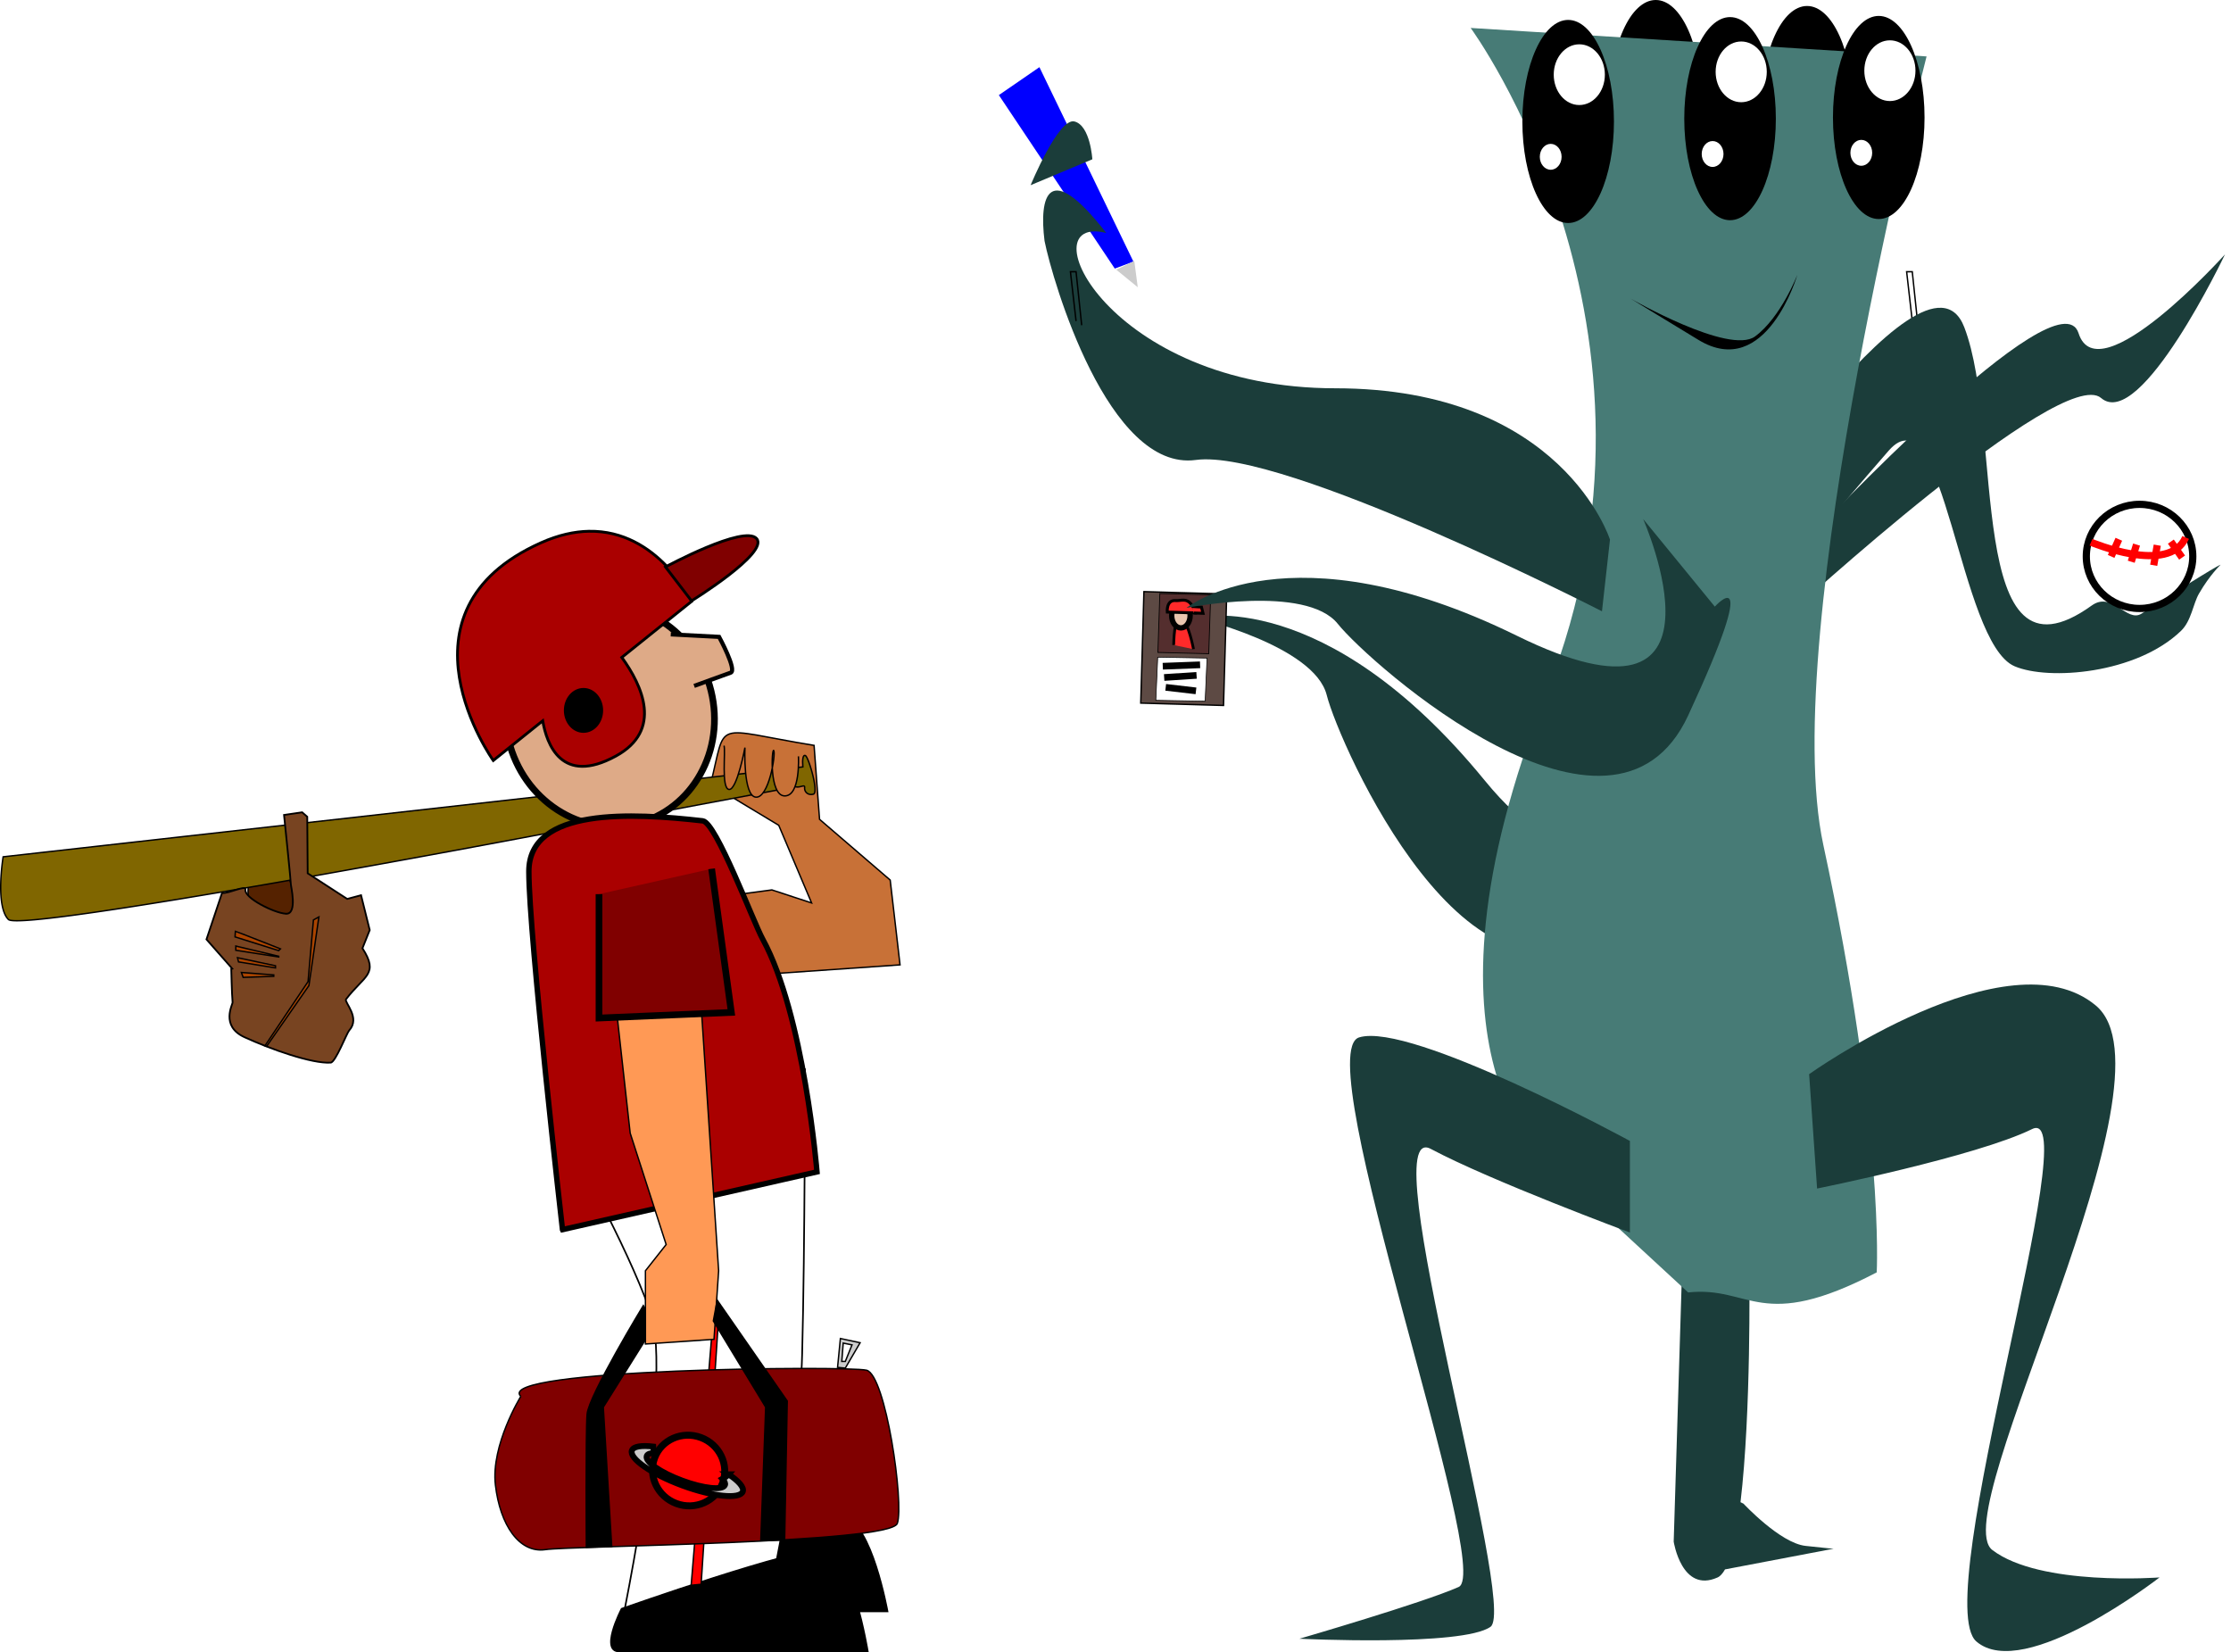
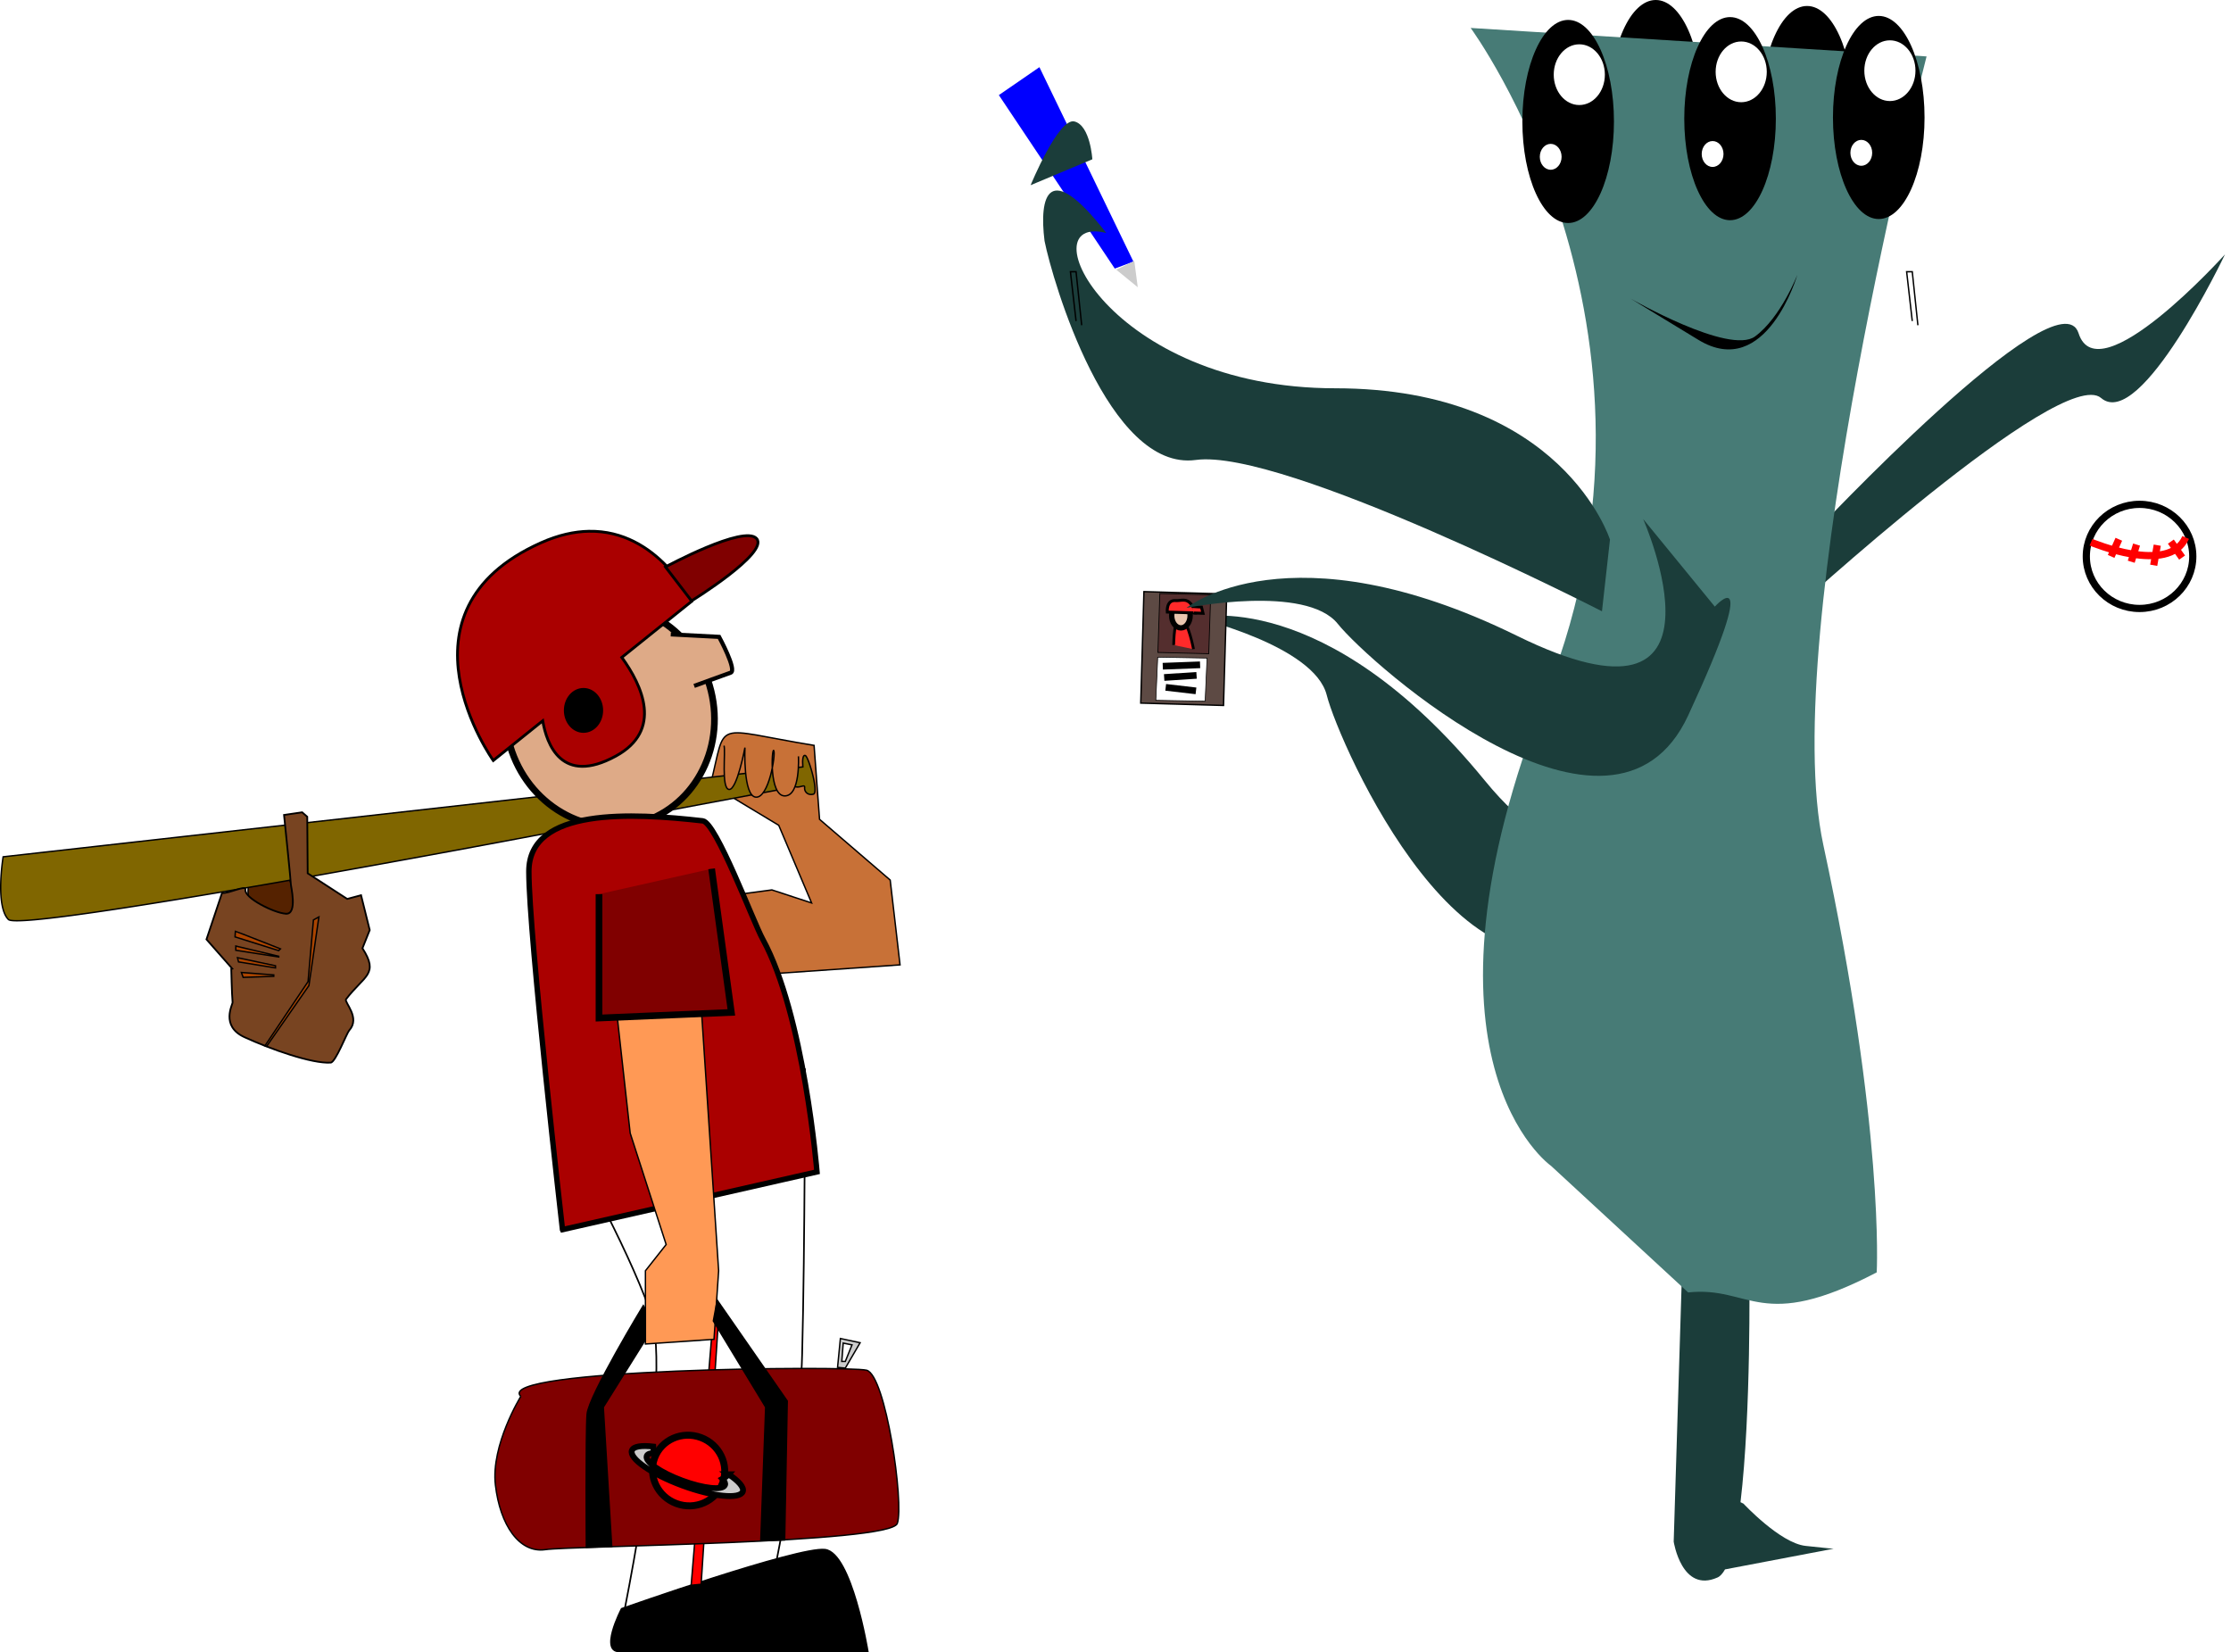
<svg xmlns="http://www.w3.org/2000/svg" viewBox="0 0 1600.8 1185.4">
  <defs>
    <filter id="a" height="2.255" width="6.963" color-interpolation-filters="sRGB" y="-.628" x="-2.981">
      <feGaussianBlur stdDeviation="10.039" />
    </filter>
  </defs>
  <path d="M1329.48 77.145c0 40.238-14.711 72.857-32.858 72.857-18.146 0-32.857-32.62-32.857-72.857s14.71-72.857 32.857-72.857c18.146 0 32.857 32.62 32.857 72.857zM1220.91 72.855c0 40.238-14.711 72.857-32.858 72.857-18.146 0-32.857-32.62-32.857-72.857s14.71-72.857 32.857-72.857c18.146 0 32.857 32.62 32.857 72.857z" />
  <path d="M-1317.4-213.04l-4.04-35.355h4.04l4.04 38.386" filter="url(#a)" stroke="#000" fill="none" transform="translate(2689.5 443.35)" />
  <path d="M180.38 627.04s-4.107 8.393-1.607 19.286 40.357 25.179 37.143 9.821c-3.22-15.36-10.9-30.89-10.9-30.89z" stroke="#000" fill="#520" />
  <path d="M515.9 643.53l37.951-5.059 28.478 9.345-23.572-55.714-48.929-29.464c11.905-47.143.238-40 74.286-27.857l3.929 53.036 50.692 43.584 7.064 60.845-142.04 9.856 8.571-57.857z" stroke="#000" fill="#c87137" />
  <path d="M577.5 541.994c-1.756-.118-1.571 5.107-1.571 5.107l.147 3.13-573.83 64.487s-5.815 35.372 3.781 44.969c9.597 9.596 374.26-59.598 374.26-59.598l190.33-35.665c3.492 1.033 6.876-2.067 6.741.54-.357 2.857 2.134 5.884 6.241 4.812 4.107-1.071-3.397-26.616-5.719-27.688a.987.987 0 00-.375-.093z" stroke="#000" fill="#806600" />
-   <path d="M1221.7 406.363s159.16-245.86 187.73-171.57c28.571 74.286 0 265.36 91.429 199.64 14.772-10.618 25.164 12.639 35.799 5.8 55.184-35.485 56.701-35.085 56.701-35.085s-7.778 7.333-15.509 20.704c-4.325 7.48-5.446 19.55-12.904 26.748-32.088 30.969-95.169 35.809-119.44 25.406-40-17.143-50.357-200.36-90.357-154.64-40 45.714-96.306 114.43-96.306 114.43" fill="#1b3d3a" />
-   <path d="M458.8 1156.16h178.11s-11.616-64.499-30.976-66.649-147.14 38.699-147.14 38.699-17.424 30.099 0 27.949z" stroke="#000" stroke-width="1.01" />
  <path d="M510.163 495.578c10.569 42.787-13.354 85.498-53.433 95.398s-81.137-16.76-91.706-59.548 13.354-85.499 53.433-95.398 81.138 16.76 91.706 59.548z" stroke="#000" stroke-width="4.8" fill="#deaa87" />
  <path d="M422.5 381.151c-10.332.196-21.748 2.643-34.313 8.25-110.59 49.353-34.25 156.22-34.25 156.22l35.469-28.469c2.844 16.538 13.41 46.596 52.438 25.312 33.981-18.531 18.943-50.639 4.313-70.812l50.188-40.281s-24.06-51.165-73.845-50.219z" stroke="#000" stroke-width="2.01" fill="#a00" />
  <path d="M477.5 406.744s56.644-30.601 65.435-20.286c8.79 10.315-46.749 44.644-46.749 44.644z" stroke="#000" stroke-width="2.01" fill="maroon" />
  <path d="M481.3 455.128l34.669 1.799s13.076 24.03 8.314 25.685c-4.762 1.654-26.214 9.504-26.214 9.504" stroke="#000" stroke-width="2.97" fill="#deaa87" />
  <path d="M409.9 823.2l167.69-55.899s0 125.77-2.02 204.03c-2.02 78.259-24.244 184.47-30.305 195.65l-6.061 11.18-96.975 5.59s42.426-192.85 24.244-243.16c-18.183-50.31-56.568-117.39-56.568-117.39z" stroke="#000" stroke-width="1.176" fill="#fff" />
  <path d="M716.7 68.23l29.108-20.043 67.447 139.5-13.38 5.006z" fill="#00f" />
  <path d="M801 193.53l12.879-6.344 2.494 18.896z" fill="#ccc" />
  <path d="M1232.9 488.895s-52.718 211.52-167.57 71.046-207.36-116.79-207.36-116.79 85.082 20.048 93.99 55.536c8.908 35.488 103.27 248.27 201.34 164.3 98.077-83.966 100.23-95.548 100.23-95.548M1299.5 384.544s177.79-189.91 191.93-145.46c14.142 44.447 105.06-56.569 105.06-56.569s-60.609 127.28-88.893 103.04c-28.284-24.244-224.25 155.56-224.25 155.56M1255.2 914.63l-48.563 5.719-5.719 185.72s5.692 37.147 31.406 25.719c1.959-.87 3.766-2.865 5.406-5.813l77.938-14.844s-2.004-.01-20.187-2.03-44.47-30.282-44.47-30.282l-2.156-1.062c7.702-64.465 6.344-163.12 6.344-163.12z" fill="#1b3d3a" />
  <path d="M1112.9 836.44s-107.74-75.289-3.057-339.72c103.56-261.6-54.617-476.67-54.617-476.67l327.14 20.425s-106.99 413.2-74.091 565.66c44.028 204.03 38.318 306.73 38.318 306.73-83.68 43.726-90.215 9.594-135.32 14.391z" fill="#477b76" />
  <path d="M1158.05 87.143c0 40.238-14.711 72.858-32.858 72.858-18.146 0-32.857-32.62-32.857-72.858s14.71-72.857 32.857-72.857c18.146 0 32.857 32.62 32.857 72.857z" />
  <path d="M1151.536 53.572c0 12.032-8.214 21.785-18.346 21.785s-18.346-9.753-18.346-21.785 8.213-21.786 18.346-21.786c10.132 0 18.346 9.754 18.346 21.786zM1120.487 112.5c0 5.13-3.501 9.287-7.82 9.287-4.319 0-7.82-4.158-7.82-9.286s3.501-9.286 7.82-9.286c4.319 0 7.82 4.158 7.82 9.286z" fill="#fff" />
  <path d="M1274.22 85.123c0 40.238-14.711 72.858-32.858 72.858-18.146 0-32.857-32.62-32.857-72.858s14.71-72.857 32.857-72.857c18.146 0 32.857 32.62 32.857 72.857z" />
  <path d="M1267.706 51.552c0 12.031-8.214 21.785-18.346 21.785s-18.346-9.754-18.346-21.785 8.213-21.786 18.346-21.786c10.132 0 18.346 9.754 18.346 21.786zM1236.657 110.48c0 5.129-3.501 9.286-7.82 9.286-4.319 0-7.82-4.157-7.82-9.285s3.501-9.286 7.82-9.286c4.319 0 7.82 4.157 7.82 9.286z" fill="#fff" />
  <path d="M1289.7 197.01s-22.26 76.505-71.034 46.836l-48.774-29.669s70.86 40.717 89.356 27.228c18.497-13.489 30.452-44.395 30.452-44.395z" />
-   <path d="M1169.5 818.57s-157.14-85.714-194.29-74.286c-37.143 11.429 97.143 382.86 71.429 394.29-25.714 11.429-114.29 37.143-114.29 37.143s117.14 5.714 137.14-8.571-85.714-365.71-42.857-342.86c42.857 22.857 142.86 60 142.86 60M1298.1 770.66s142.86-101.75 205.71-49.236c62.857 52.519-108.57 364.35-74.286 390.61 34.286 26.259 120 19.694 120 19.694s-97.143 75.495-131.43 45.954c-34.286-29.542 80-387.32 40-367.63-40 19.694-154.29 42.671-154.29 42.671" fill="#1b3d3a" />
  <g stroke-width="8.7">
    <path d="M1573.38 399.198c0 20.627-17.101 37.348-38.197 37.348s-38.198-16.721-38.198-37.348 17.102-37.349 38.198-37.349 38.197 16.722 38.197 37.349z" stroke="#000" fill="#fff" stroke-width="5.169" />
    <path d="M1500.356 389.014s56.022 23.767 67.908-3.396M1514.794 399.198l5.518-12.308M1533.035 390.707l-3.82 12.308M1547.89 391.135l-2.546 14.43M1557.652 388.586l8.063 11.461" stroke="red" fill="none" stroke-width="5.169" />
  </g>
  <path d="M1380.91 84.283c0 40.238-14.711 72.858-32.858 72.858-18.146 0-32.857-32.62-32.857-72.858s14.71-72.857 32.857-72.857c18.146 0 32.857 32.62 32.857 72.857z" />
  <path d="M1374.396 50.712c0 12.032-8.214 21.785-18.346 21.785s-18.346-9.753-18.346-21.785 8.213-21.786 18.346-21.786c10.132 0 18.346 9.754 18.346 21.786zM1343.347 109.64c0 5.13-3.501 9.287-7.82 9.287-4.319 0-7.82-4.158-7.82-9.286s3.501-9.286 7.82-9.286c4.319 0 7.82 4.158 7.82 9.286z" fill="#fff" />
  <path d="M1155.2 387.141s-34.286-108.57-197.14-108.57c-162.86 0-221.43-125.71-164.29-111.43-41.978-54.05-48.25-25.86-44.286 5.714 5.714 28.571 45.714 165.71 108.57 157.14 62.8-8.56 291.4 108.58 291.4 108.58" fill="#1b3d3a" />
  <path d="M783.8 114.28l-44.3 18.58s20-48.571 31.429-45.714c11.428 2.857 12.857 27.143 12.857 27.143z" fill="#1b3d3a" />
  <g transform="translate(2870.82 473.655)" stroke="#000">
    <rect ry="29.714" rx="0" transform="scale(-1 1) rotate(88.369)" height="59.429" width="80" y="-2050.6" x="9.184" fill="#5d4a44" />
    <rect transform="matrix(-.033 .999 1 .025 0 0)" rx="0" ry="18.241" height="36.481" width="42.327" y="-2038.5" x="3.128" stroke-width=".57" fill="#542e2e" />
    <path d="M-2028.668-10.87s.206-23.114 5.558-19.297c5.352 3.817 8.646 22.266 8.646 22.266" stroke-width="1.985" fill="#ff2a2a" />
    <path d="M-2016.864-32.001c0 4.883-2.97 8.842-6.632 8.842-3.662 0-6.631-3.959-6.631-8.842s2.969-8.842 6.631-8.842c3.663 0 6.632 3.958 6.632 8.842z" stroke-width="3.846" fill="#e9c6af" />
    <path d="M-2013.062-33.898l-20.21-.631s-.855-8.874 6.092-8.243c2.326.212 5.855-.967 8.28.29 2.522 1.306 3.34 3.265 3.82 3.853 2.204 2.696 2.018 4.731 2.018 4.731z" stroke-width="2.122" fill="#ff2a2a" />
    <path d="M-2015.67-38.562l6.922.447 1.116 4.466-6.699-.224" stroke-width="2.122" fill="#ff2a2a" />
    <rect transform="matrix(-.044 .999 1 .018 0 0)" rx="0" ry="17.694" height="35.389" width="30.965" y="-2038.6" x="34.574" stroke-width=".48" fill="#fff" />
    <path d="M-2036.5 4.329l26.769-1.01M-2035.5 12.41l23.234-1.515M-2034.4 19.481l21.718 2.525" stroke-width="4.8" fill="#fff" />
  </g>
  <path d="M1179 372.367s72.325 163.78-90.532 83.778c-162.86-80-237.14-20-237.14-20s85.714-17.143 108.57 11.429c22.857 28.571 197.14 182.86 251.43 65.714 54.286-117.14 19.104-78.064 19.104-78.064" fill="#1b3d3a" />
  <path d="M403.6 882.19l182.61-41.415s-9.184-112.62-38.928-166.96c-7.007-12.803-33.418-83.786-43.052-84.884-50.528-5.758-124.76-9.785-124.76 36.276s24.126 256.98 24.126 256.98z" stroke="#000" stroke-width="3.899" fill="#a00" />
  <path d="M431.78 509.68c0 8.35-5.866 15.12-13.103 15.12s-13.103-6.77-13.103-15.12 5.866-15.12 13.103-15.12 13.103 6.77 13.103 15.12z" stroke="#000" stroke-width="1.946" />
  <path d="M446 1184.78h176.7s-11.524-70.661-30.731-73.016c-19.207-2.355-145.97 42.396-145.97 42.396s-17.286 32.975 0 30.62z" stroke="#000" stroke-width="1.053" />
  <path d="M484.5 812.13l27.143 134.73-15.714 190.5 7.143-.724 12.857-196.29-25.714-130.38z" stroke="#000" stroke-width="1.007" fill="red" />
  <path d="M373.7 1001.84s-21.545 34.803-18.23 63.529c3.314 28.726 17.125 49.166 35.908 46.404 18.782-2.762 247.49-4.42 252.46-18.783 4.972-14.363-8.287-106.62-22.097-109.93-13.811-3.315-268.48-1.105-248.04 18.783z" stroke="#000" fill="maroon" />
  <path d="M461.6 936.66s-39.222 64.634-40.327 77.892c-1.105 13.258-.552 95.57-.552 95.57l18.197-.61-6.044-99.932 37.013-59.11z" stroke="#000" />
  <path d="M501.5 697.57l14.142 214.15-3.33 49.182-49.198 3.346V911.72l14.868-18.83-25.81-79.923-13.301-119.44" stroke="#000" fill="#f95" />
  <path d="M429.8 641.5v88.893l94.954-4.04-14.142-103.04" stroke="#000" stroke-width="4.8" fill="maroon" />
  <path d="M216.8 582.78l-13 1.906s5.065 48.988 4.906 49.781c-.158.793 5.097 21.728-3.625 21.094-8.722-.634-29.938-11.383-28.987-17.25.716-3.745-11.805 2.91-16.786 2.344l-11.165 33.312 18.5 21-.718.188s.423 18.44.959 23.976c.147 1.524-8.938 16.989 8.562 25.02 18.556 8.517 48.456 19.153 61.856 18.236 3.465-.237 11.504-21.186 13.25-23.106 8.266-9.086-3.518-20.012-2.306-22.309 13.301-17.375 23.864-17.889 11.825-36.636l5.217-13.063-6.219-24.999-9.926 2.661-28.375-18.375-.313-40.594z" stroke="#000" stroke-width="1.256" fill="#784421" />
  <path d="M519.5 534.959c1.26 3.78-2.143 30.714 3.571 31.429 5.715.714 11.43-30 11.43-30s-1.43 34.821 7.857 35.536c9.285.714 14.286-30.536 12.857-33.393-1.429-2.857-3.572 32.5 7.857 32.5s9.821-28.393 9.821-28.393" stroke="#000" fill="#c87137" />
  <path d="M514.6 932.79l50.271 72.368-1.864 99.713-17.125.483 3.521-95.777-37.565-61.872z" stroke="#000" />
  <path d="M168.9 668.14c1.01.253 32.325 12.627 32.325 12.627l-1.263 1.263-31.315-9.85zM169.2 678.75v3.03l30.81 4.799v-.505zM170.4 687.09l27.274 5.808v1.516l-26.516-4.294zM173.2 697.69l1.263 3.535 21.97-.757v-1.01zM224.9 660l-3.867 44.25-30.927 46.053 1.298.253 30.256-43.413 7.143-49.286z" stroke="#000" fill="#a40" />
  <path d="M603 960.32l-2.031 20.719 5.562.5 10.625-18.188L603 960.32zm2.031 3.281l6.313 1.281-4.813 11.875H604l1.031-13.156z" stroke="#000" fill="#ccc" />
  <path d="M518.49 1064.078c-4.848 13.077-19.698 19.63-33.168 14.636s-20.458-19.644-15.61-32.72 19.699-19.631 33.168-14.638c13.47 4.994 20.459 19.645 15.61 32.722z" stroke="#000" stroke-width="5" fill="red" />
  <path d="M522.8 1057.75c-1.186 1.301-2.707 2.391-4.42 3.28 1.555 1.691 2.243 3.21 1.807 4.384-1.484 4.005-15.25 2.585-30.754-3.163-15.503-5.748-26.867-13.644-25.382-17.65.513-1.382 2.515-2.097 5.52-2.232-.541-1.516-.85-3.053-.91-4.543-8.376-.97-14.182-.122-15.274 2.822-2.104 5.678 14.021 16.88 35.997 25.028s41.474 10.152 43.58 4.475c1.115-3.008-2.897-7.564-10.165-12.4z" stroke="#000" stroke-width="4.208" fill="#ccc" />
  <path d="M-1917.4-213.04l-4.04-35.355h4.04l4.04 38.386" filter="url(#a)" stroke="#000" fill="none" transform="translate(2689.5 443.35)" />
</svg>